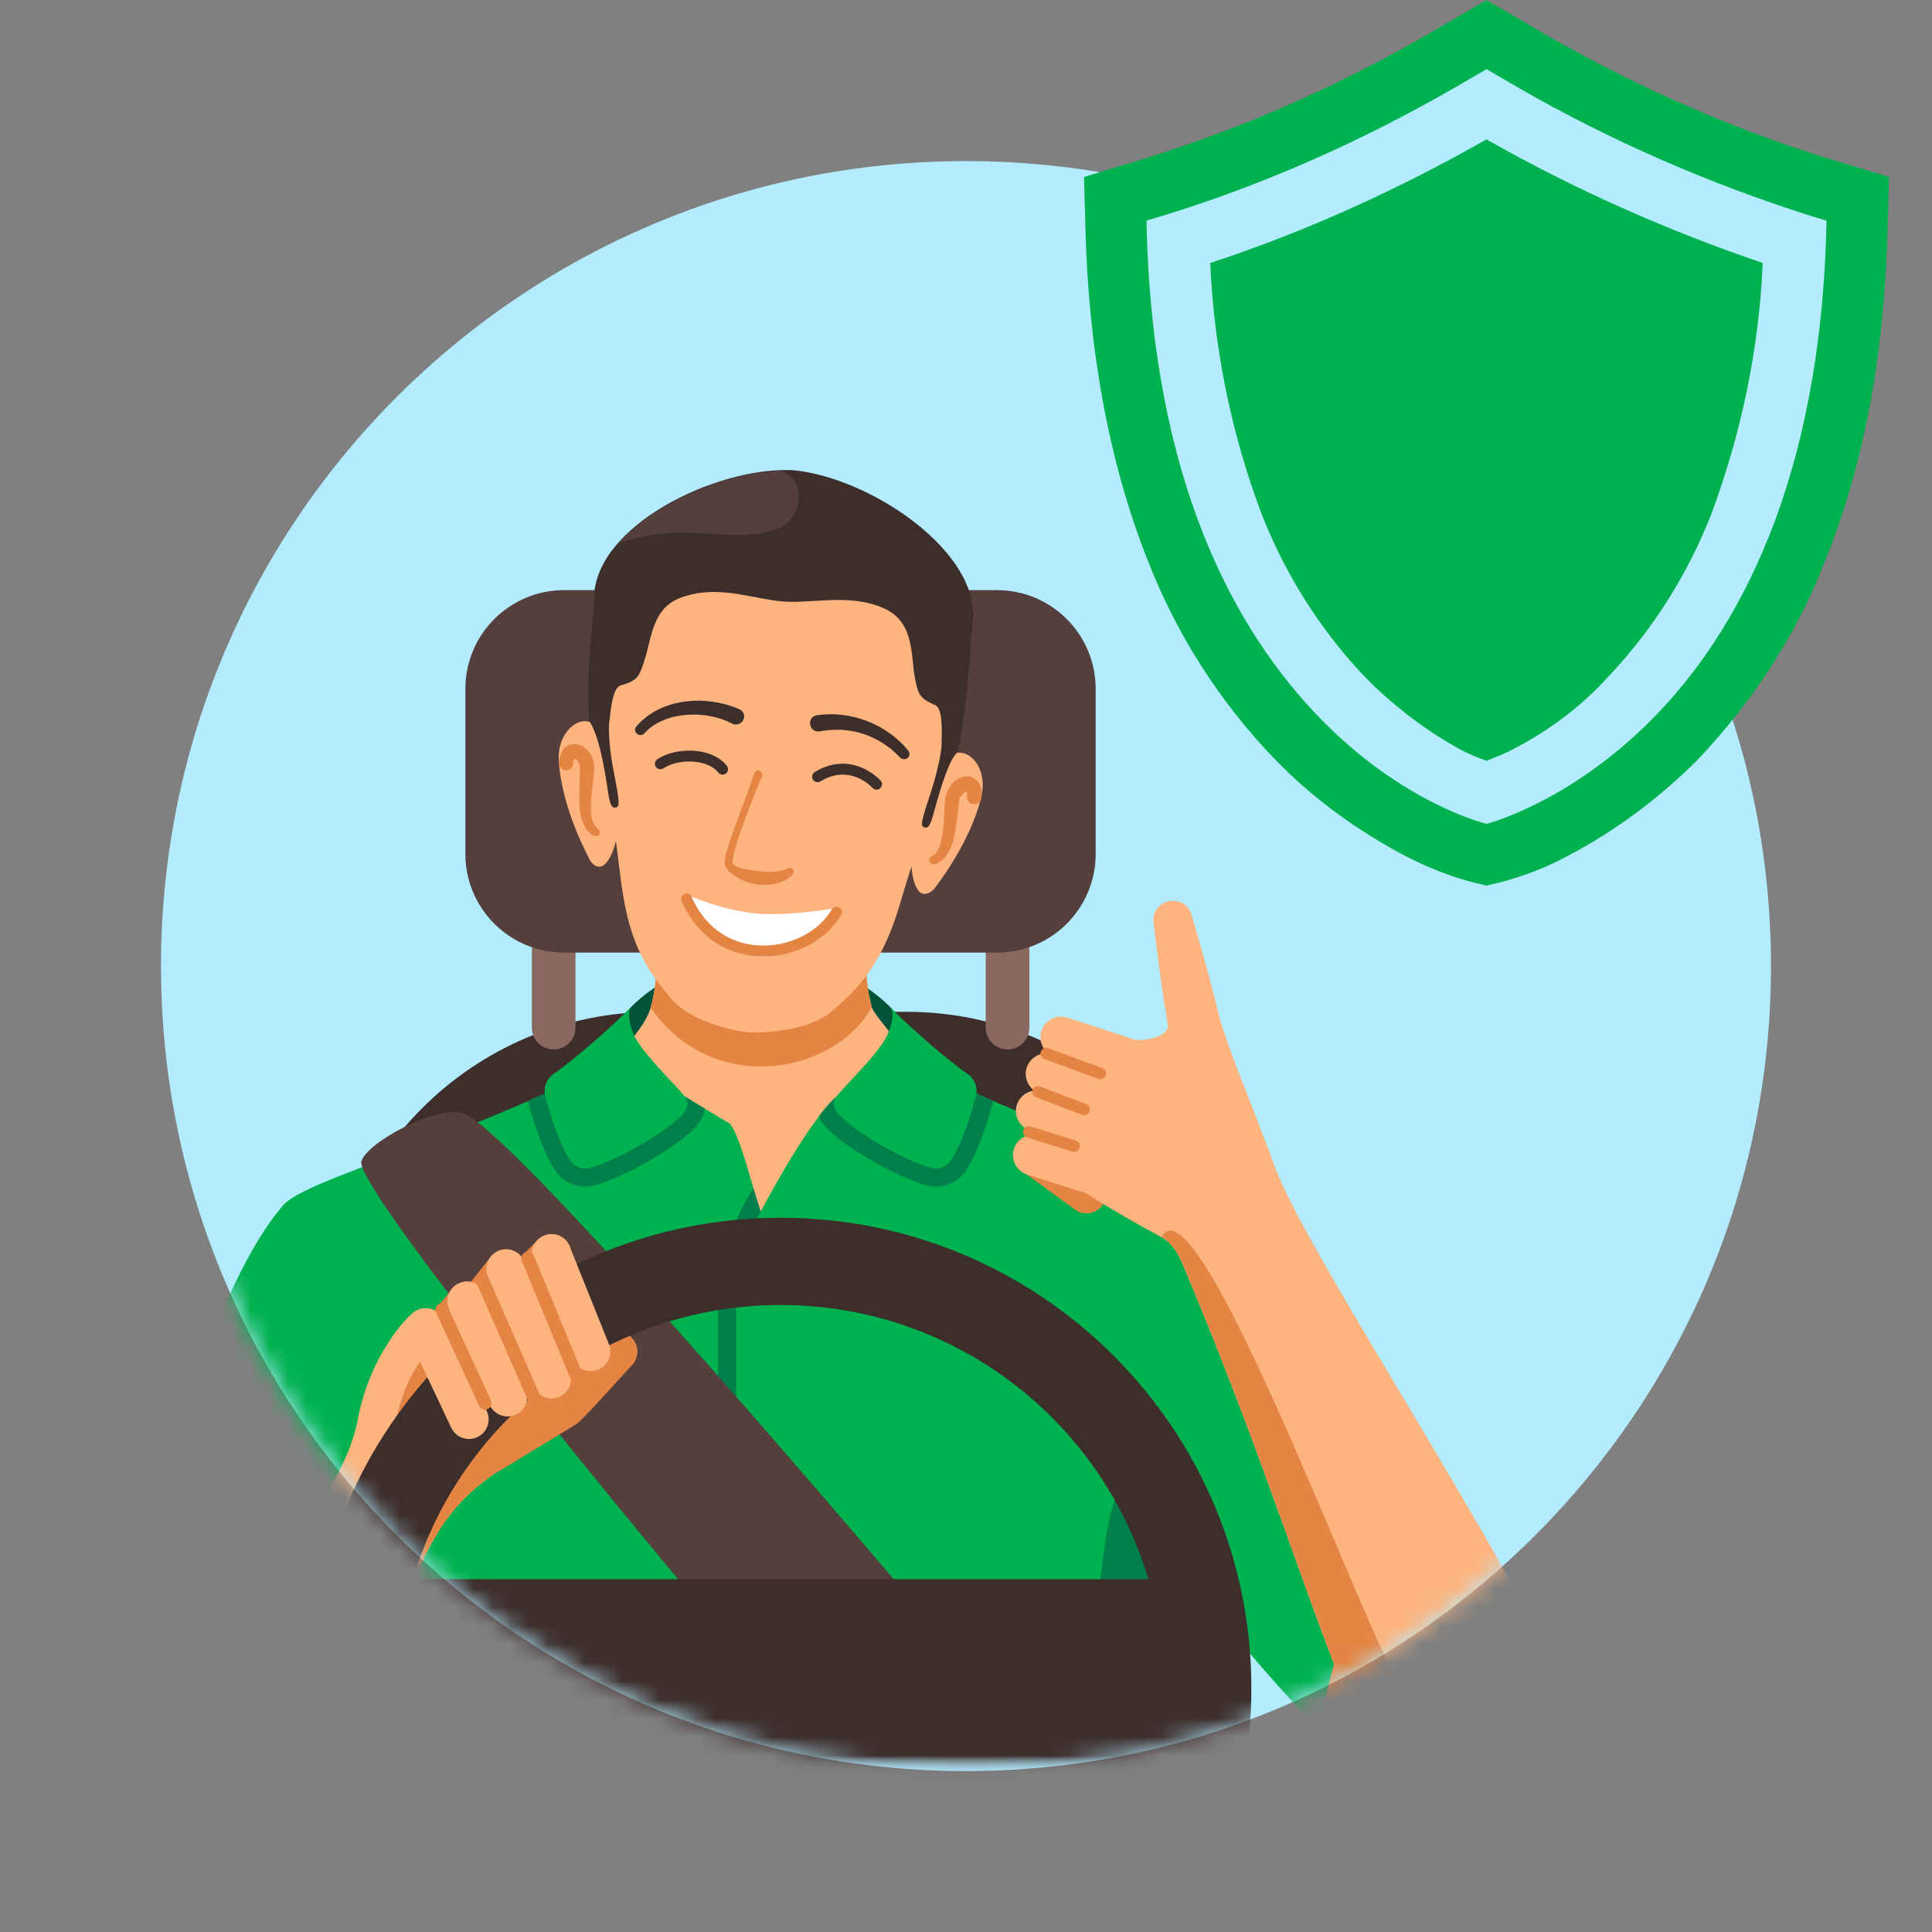
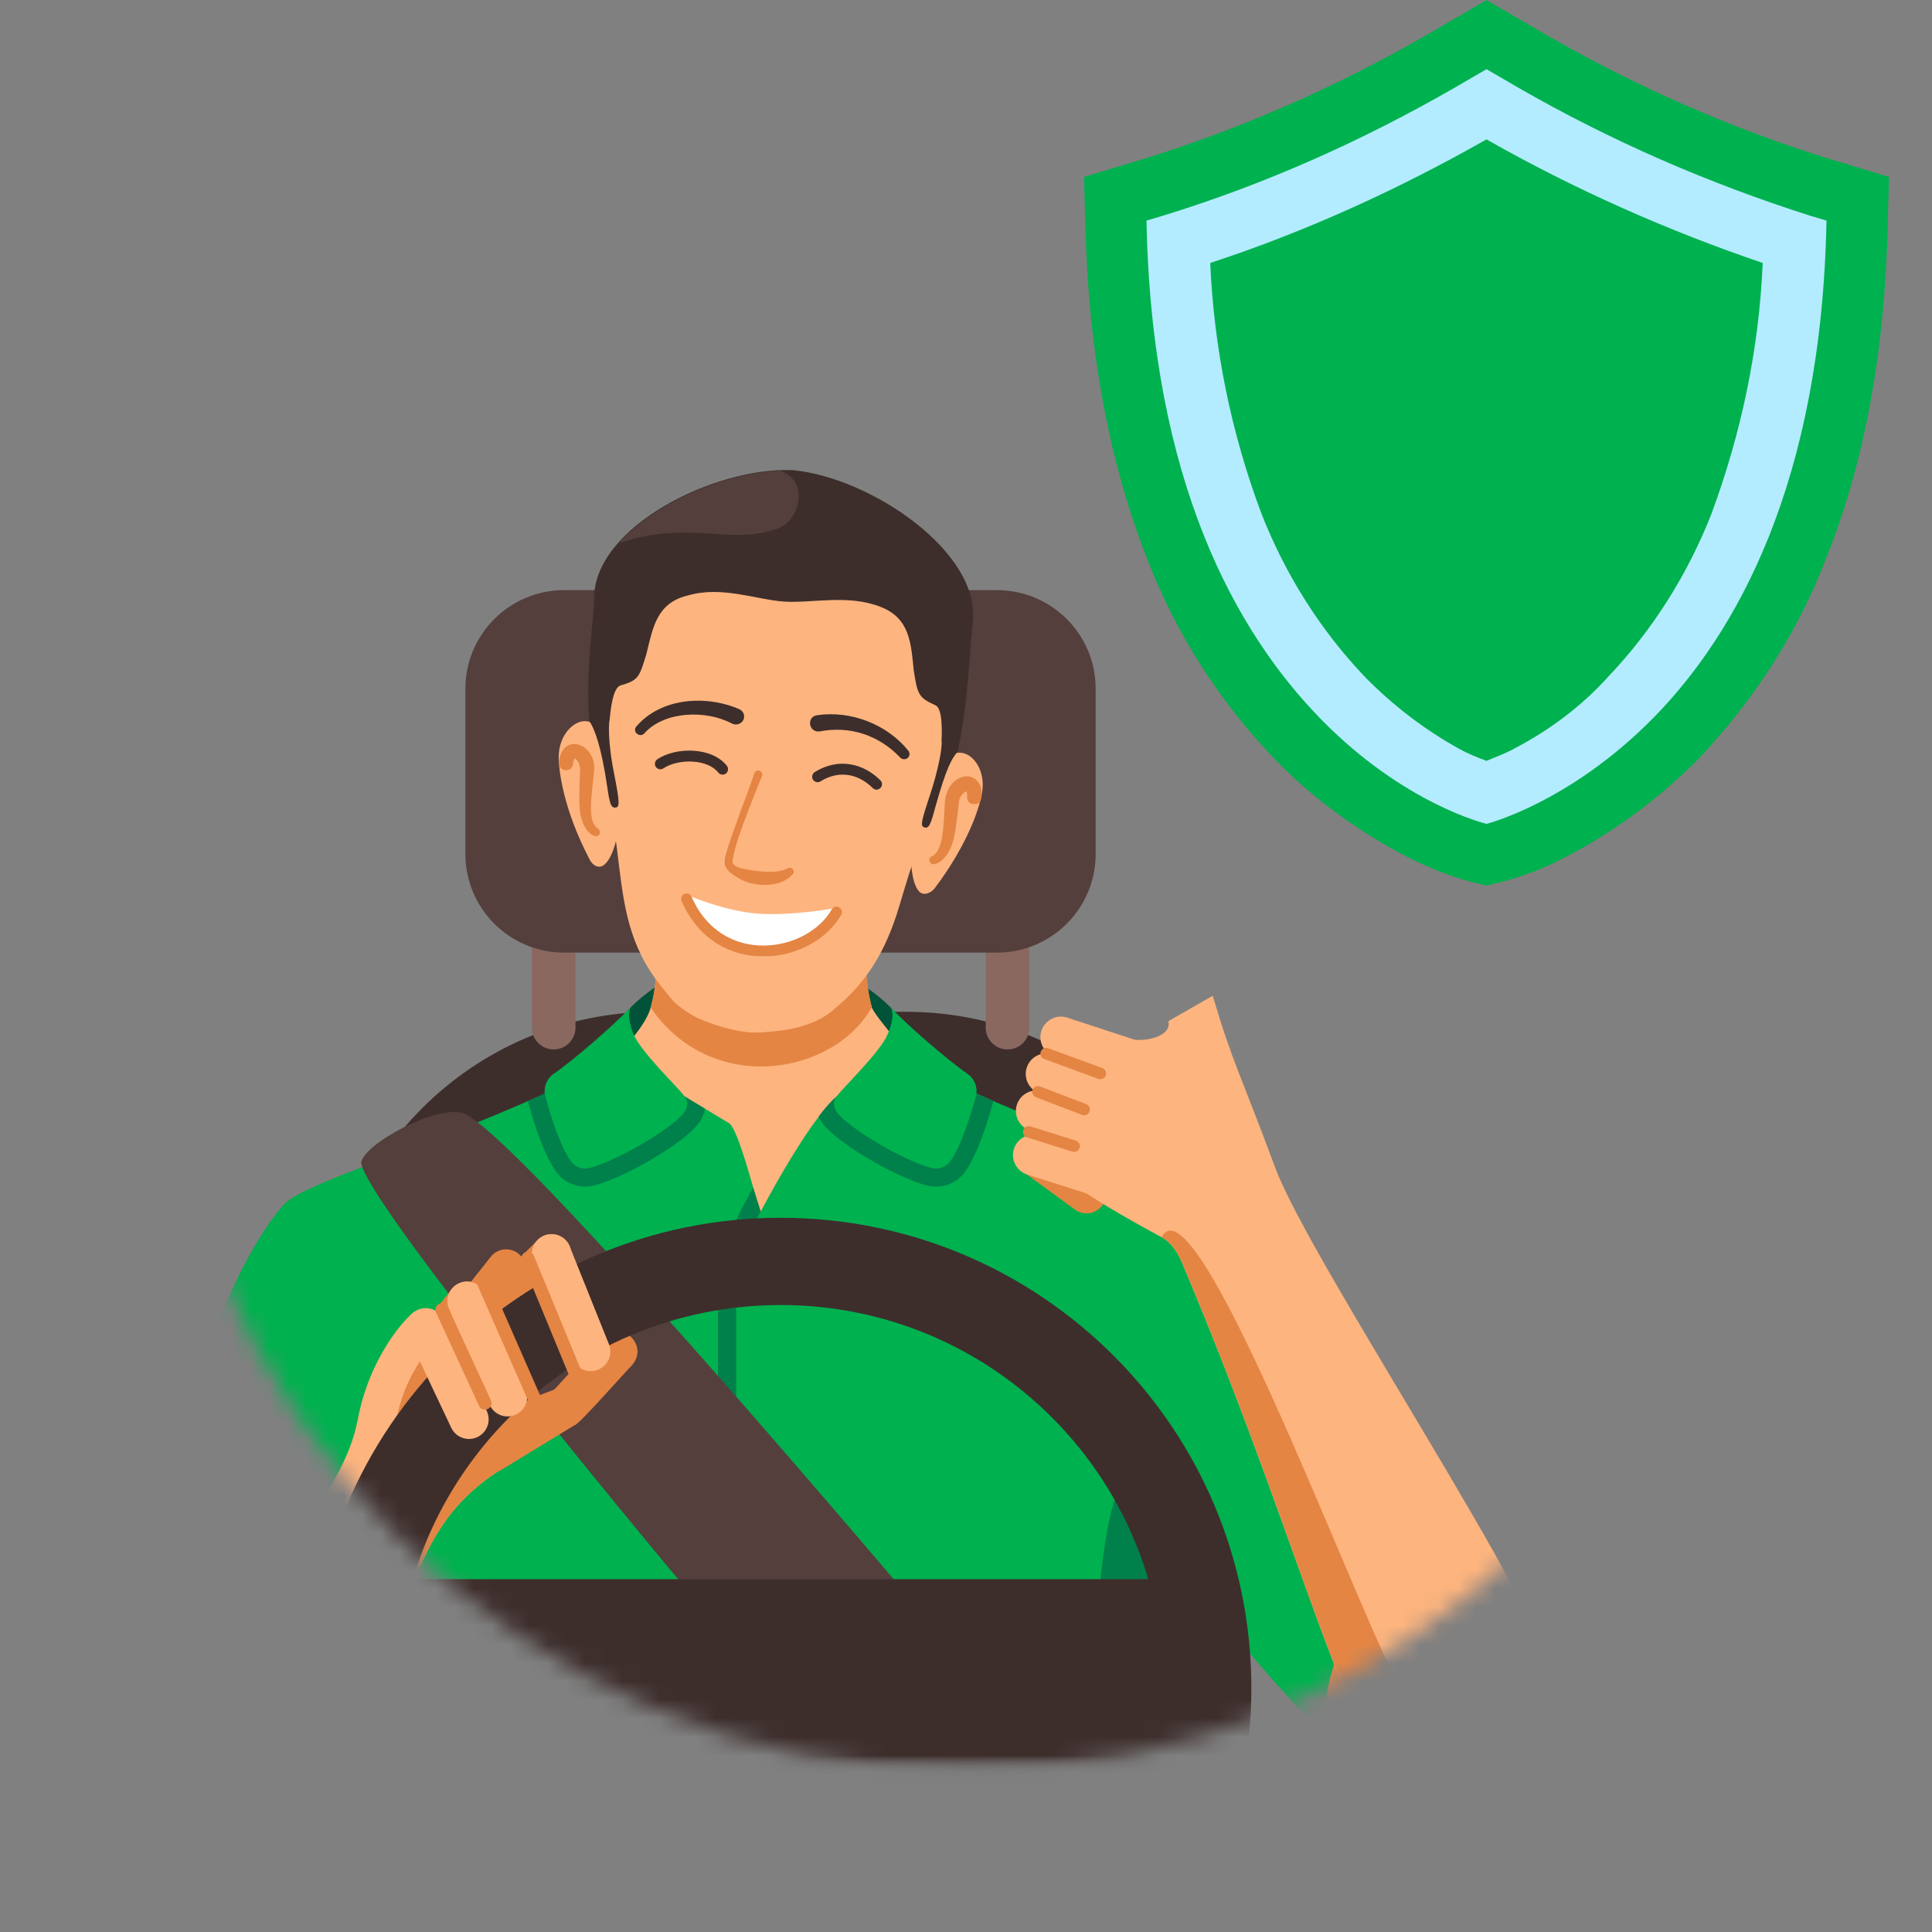
<svg xmlns="http://www.w3.org/2000/svg" width="104" height="104" viewBox="0 0 104 104" fill="none">
  <rect x="0" y="0" width="104" height="104" fill="#808080" stroke="none" />
-   <path d="M52 95.339C75.932 95.339 95.333 75.938 95.333 52.006C95.333 28.073 75.932 8.672 52 8.672C28.068 8.672 8.667 28.073 8.667 52.006C8.667 75.938 28.068 95.339 52 95.339Z" fill="#B3EBFF" />
  <mask id="mask0_7090_18647" style="mask-type:alpha" maskUnits="userSpaceOnUse" x="8" y="8" width="88" height="88">
    <path d="M52 95.339C75.932 95.339 95.333 75.938 95.333 52.006C95.333 28.073 75.932 8.672 52 8.672C28.068 8.672 8.667 28.073 8.667 52.006C8.667 75.938 28.068 95.339 52 95.339Z" fill="#B1EABA" />
  </mask>
  <g mask="url(#mask0_7090_18647)">
    <mask id="mask1_7090_18647" style="mask-type:luminance" maskUnits="userSpaceOnUse" x="-3" y="0" width="89" height="96">
      <path d="M85.222 0H-2.889V95.333H85.222V0Z" fill="white" />
    </mask>
    <g mask="url(#mask1_7090_18647)">
      <mask id="mask2_7090_18647" style="mask-type:luminance" maskUnits="userSpaceOnUse" x="-3" y="0" width="89" height="96">
        <path d="M85.222 0H-2.889V95.333H85.222V0Z" fill="white" />
      </mask>
      <g mask="url(#mask2_7090_18647)">
        <path d="M35.254 54.466H48.788C58.573 54.466 66.505 62.393 66.505 72.171V87.977H17.537V72.171C17.537 62.393 25.469 54.466 35.254 54.466Z" fill="#3D2E2C" />
        <path fill-rule="evenodd" clip-rule="evenodd" d="M29.804 49.044C30.453 49.044 30.979 49.569 30.979 50.218V55.318C30.979 55.966 30.453 56.492 29.804 56.492C29.155 56.492 28.63 55.966 28.63 55.318V50.218C28.63 49.569 29.155 49.044 29.804 49.044Z" fill="#8A6860" />
        <path fill-rule="evenodd" clip-rule="evenodd" d="M54.236 49.044C54.884 49.044 55.41 49.569 55.41 50.218V55.318C55.41 55.966 54.884 56.492 54.236 56.492C53.587 56.492 53.061 55.966 53.061 55.318V50.218C53.061 49.569 53.587 49.044 54.236 49.044Z" fill="#8A6860" />
        <path d="M53.665 31.767H30.367C27.432 31.767 25.052 34.145 25.052 37.078V45.968C25.052 48.902 27.432 51.28 30.367 51.28H53.665C56.6 51.28 58.98 48.902 58.98 45.968V37.078C58.98 34.145 56.6 31.767 53.665 31.767Z" fill="#543F3D" />
        <path d="M40.944 66.508C45.944 66.508 49.997 63.146 49.997 58.998C49.997 54.849 45.944 51.486 40.944 51.486C35.944 51.486 31.891 54.849 31.891 58.998C31.891 63.146 35.944 66.508 40.944 66.508Z" fill="#005339" />
        <path d="M49.907 57.943C49.427 57.361 47.054 54.682 46.929 54.219C46.244 51.733 46.802 48.868 46.751 46.281C45.036 46.342 42.909 45.8 41.574 47.143C41.549 47.143 40.99 48.005 40.965 48.031C39.798 45.596 37.514 46.205 35.255 46.053C35.077 48.741 35.737 51.657 35.026 54.244C34.692 55.421 33.073 56.986 32.286 57.675C35.144 71.271 47.182 70.153 49.907 57.943Z" fill="#FDB47E" />
        <path d="M46.93 54.219C46.245 51.733 46.803 48.868 46.753 46.281C45.037 46.342 42.91 45.8 41.575 47.143C41.55 47.143 40.992 48.005 40.966 48.031C39.799 45.596 37.515 46.205 35.256 46.053C35.079 48.741 35.738 51.657 35.028 54.244C38.333 59.035 44.893 57.86 46.93 54.219Z" fill="#E48544" />
        <path d="M51.119 37.306C51.144 35.556 51.017 33.654 50.078 32.132C49.469 31.219 48.581 30.356 47.667 29.748C46.982 29.317 46.094 29.012 45.333 28.759C44.723 28.581 43.987 28.277 43.353 28.175C43.125 28.15 42.896 28.15 42.668 28.125C42.44 28.099 42.211 28.048 41.983 28.048C41.348 28.048 40.587 28.201 39.952 28.277C38.988 28.429 37.922 28.607 37.034 29.063C35.004 30.128 33.786 31.498 33.176 33.704C32.821 35.175 32.517 36.773 32.39 38.295C32.364 39.486 32.542 40.729 32.644 41.922C32.745 43.139 33.049 44.407 33.202 45.624C33.532 48.262 33.684 50.494 35.308 52.725C35.587 53.081 35.943 53.537 36.247 53.892C36.577 54.222 37.11 54.577 37.516 54.78C38.353 55.16 39.343 55.464 40.257 55.566C40.841 55.617 41.526 55.541 42.109 55.464C42.922 55.363 43.835 55.084 44.52 54.628C44.749 54.475 45.079 54.171 45.282 53.994C46.779 52.675 47.667 51.077 48.276 49.2C48.556 48.338 48.809 47.374 49.114 46.512C49.596 45.218 50.078 43.849 50.408 42.53C50.636 41.719 50.916 40.805 51.017 39.943C51.119 39.106 51.119 38.117 51.119 37.306Z" fill="#FDB47E" />
        <path d="M31.529 38.822C32.417 38.897 33.102 39.861 33.305 40.571C33.66 41.763 33.508 45.77 32.518 46.557C32.239 46.785 31.884 46.582 31.732 46.252C30.285 43.488 30.107 41.459 30.082 40.977C29.98 39.633 30.869 38.77 31.529 38.822Z" fill="#FDB47E" />
        <path d="M51.752 40.522C50.864 40.446 50.027 41.283 49.697 41.943C49.164 43.058 48.631 47.015 49.468 47.979C49.697 48.232 50.077 48.105 50.306 47.827C52.184 45.341 52.717 43.388 52.818 42.906C53.148 41.587 52.438 40.598 51.752 40.522Z" fill="#FDB47E" />
        <path d="M30.085 41.079C30.212 39.431 31.989 39.938 31.989 41.358C31.938 42.069 31.811 42.829 31.811 43.514C31.811 43.97 31.887 44.402 32.192 44.605C32.293 44.681 32.319 44.807 32.268 44.909C32.09 45.163 31.76 44.884 31.608 44.706C31.05 43.945 31.202 42.905 31.202 42.043C31.202 41.891 31.227 41.587 31.227 41.434C31.227 41.206 31.126 40.927 30.948 40.826C30.941 40.826 30.941 40.826 30.948 40.826C30.948 40.826 30.923 40.826 30.897 40.902C30.872 40.978 30.847 41.054 30.847 41.156C30.745 41.612 30.085 41.536 30.085 41.079Z" fill="#E48544" />
        <path d="M52.062 42.929C52.062 42.828 52.062 42.65 52.011 42.599C52.019 42.599 52.019 42.599 52.011 42.599C51.834 42.675 51.681 42.878 51.63 43.081C51.605 43.259 51.58 43.563 51.554 43.766C51.428 44.628 51.402 45.668 50.717 46.302C50.539 46.454 50.133 46.682 50.032 46.353C50.006 46.251 50.057 46.124 50.159 46.099C50.92 45.769 50.767 43.69 50.894 42.929C50.996 42.447 51.301 41.965 51.834 41.813C52.316 41.686 52.773 42.041 52.823 42.498C52.874 42.828 52.874 43.335 52.417 43.284C52.189 43.284 52.062 43.107 52.062 42.929Z" fill="#E48544" />
        <path d="M36.958 48.163C39.015 52.812 43.157 52.145 45.028 48.873C45.028 48.873 42.731 49.303 40.873 49.186C39.015 49.068 36.958 48.163 36.958 48.163Z" fill="white" />
        <path fill-rule="evenodd" clip-rule="evenodd" d="M36.84 48.12C36.989 48.055 37.162 48.123 37.227 48.271C38.051 50.153 39.593 50.905 41.103 50.9C42.634 50.896 44.107 50.116 44.773 48.953C44.854 48.812 45.034 48.764 45.174 48.844C45.315 48.925 45.364 49.104 45.283 49.245C44.495 50.62 42.809 51.483 41.105 51.487C39.38 51.492 37.614 50.62 36.689 48.507C36.624 48.358 36.692 48.185 36.84 48.12Z" fill="#E48544" />
        <path d="M42.638 47.096C41.979 47.806 40.583 47.755 39.796 47.298C39.517 47.121 39.162 46.943 39.035 46.588C38.959 46.233 39.086 45.98 39.162 45.675C39.39 44.965 39.644 44.306 39.872 43.647C40.126 42.987 40.38 42.302 40.608 41.617C40.659 41.49 40.786 41.44 40.888 41.49C41.014 41.541 41.065 41.694 41.014 41.795C40.735 42.454 40.481 43.114 40.228 43.773C39.923 44.585 39.593 45.422 39.441 46.284C39.441 46.436 39.415 46.462 39.517 46.563C39.746 46.741 40.126 46.791 40.431 46.842C41.116 46.943 41.852 47.02 42.41 46.741C42.613 46.614 42.841 46.893 42.664 47.07L42.638 47.096Z" fill="#E48544" />
        <path fill-rule="evenodd" clip-rule="evenodd" d="M43.855 41.564C45.204 40.723 46.547 41.156 47.394 42.006C47.508 42.121 47.508 42.307 47.392 42.421C47.278 42.536 47.092 42.535 46.977 42.42C46.279 41.718 45.233 41.397 44.166 42.062C44.029 42.148 43.848 42.105 43.762 41.968C43.676 41.831 43.718 41.65 43.855 41.564Z" fill="#3D2E2C" />
        <path fill-rule="evenodd" clip-rule="evenodd" d="M37.28 40.997C36.688 40.963 36.092 41.104 35.712 41.36C35.577 41.451 35.395 41.415 35.304 41.281C35.213 41.147 35.249 40.964 35.383 40.873C35.895 40.528 36.627 40.371 37.314 40.411C37.997 40.45 38.709 40.689 39.128 41.225C39.228 41.353 39.205 41.537 39.078 41.637C38.95 41.737 38.765 41.714 38.665 41.587C38.392 41.237 37.875 41.031 37.28 40.997Z" fill="#3D2E2C" />
        <path d="M39.397 38.946C38.678 38.568 37.793 38.412 36.941 38.48C36.093 38.549 35.239 38.856 34.694 39.469C34.455 39.742 34.019 39.404 34.244 39.119C35.562 37.562 37.993 37.389 39.805 38.18C40.026 38.281 40.121 38.536 40.016 38.752C39.907 38.977 39.62 39.067 39.397 38.946Z" fill="#3D2E2C" />
        <path d="M43.988 38.499C45.815 38.235 47.754 38.994 48.894 40.409C48.995 40.531 48.977 40.71 48.852 40.808C48.733 40.902 48.557 40.886 48.453 40.776C47.904 40.193 47.214 39.746 46.464 39.503C45.713 39.257 44.909 39.223 44.14 39.369C43.539 39.47 43.382 38.588 43.988 38.499Z" fill="#3D2E2C" />
        <path d="M42.207 32.383C40.71 32.282 38.858 31.521 37.03 32.053C35.355 32.459 35.152 33.753 34.797 35.198C34.416 36.467 34.365 36.619 33.401 36.898C32.995 37.024 32.868 38.166 32.818 38.749C32.716 39.18 32.818 40.474 33.046 41.589C33.376 43.238 33.35 43.441 33.147 43.466C32.894 43.517 32.818 43.263 32.691 42.376C32.361 40.118 31.98 39.18 31.726 38.825C31.498 36.162 31.98 33.22 31.98 32.206C31.98 28.351 38.477 25.13 42.664 25.307C46.852 25.688 52.866 29.745 52.359 33.55C52.232 34.539 52.13 37.861 51.547 40.474C51.242 40.803 50.937 41.336 50.329 43.517C50.1 44.379 49.998 44.633 49.745 44.532C49.542 44.455 49.567 44.278 50.1 42.68C50.455 41.59 50.734 40.321 50.684 39.89C50.709 39.281 50.734 38.14 50.354 37.963C49.44 37.557 49.389 37.379 49.187 36.086C49.034 34.615 48.983 33.271 47.385 32.662C45.633 31.977 43.705 32.484 42.207 32.383Z" fill="#3D2E2C" />
        <path d="M33.301 29.24C37.209 27.947 39.214 29.392 41.854 28.454C43.097 28.023 43.58 25.867 41.981 25.334C39.037 25.461 35.281 27.033 33.301 29.24Z" fill="#543F3D" />
        <path d="M80.157 83.254C74.144 79.99 69.87 92.454 71.76 93.87C72.861 94.674 74.376 94.729 75.537 93.945C78.486 91.952 82.978 86.772 80.157 83.254Z" fill="#00804A" />
        <path d="M62.116 63.379C58.902 61.654 55.891 60.927 54.246 61.691C55.891 70.632 72.695 96.611 77.128 97.383C81.561 98.155 84.361 95.084 84.099 91.847C83.837 88.61 67.094 66.087 62.116 63.379Z" fill="#E48544" />
        <path d="M17.226 65.27C14.388 67.741 10.52 79.021 7.355 87.974C4.89 94.945 8.588 96.444 10.422 97.191C12.248 97.935 14.172 98.14 15.473 95.203C18.893 87.484 23.517 72.748 27.242 61.73C25.967 61.191 20.064 62.799 17.226 65.27Z" fill="#E48544" />
        <path d="M58.387 77.599C62.163 82.872 66.887 88.863 71.325 93.488C71.459 93.627 71.603 93.752 71.754 93.863C69.881 92.422 74.152 79.993 80.158 83.253C66.734 65.629 63.642 62.113 52.631 59.488C50.656 59.017 52.25 67.798 58.387 77.599Z" fill="#00B14F" />
        <path d="M5.936 87.973C8.681 79.831 11.614 69.025 15.258 64.864C16.046 63.964 19.878 62.74 23.513 61.298C23.513 68.637 22.597 85.717 22.374 87.973H5.936Z" fill="#00B14F" />
        <path d="M17.232 126.164C17.234 125.05 17.247 85.877 17.277 85.208C17.362 83.372 17.669 81.526 18.133 80.289C18.417 79.531 19.161 79.8 19.357 80.585C20.285 84.299 21.289 126.164 21.289 126.164H17.232Z" fill="#00804A" />
        <path d="M19.532 126.165C19.296 104.266 19.451 62.911 22.233 61.808C26.237 60.222 30.759 58.399 31.799 57.529L36.866 59.028L39.17 60.418C39.736 60.533 40.717 64.781 40.952 65.216C40.952 65.216 43.448 60.416 45.037 59.028L50.104 57.529C51.145 58.399 55.668 60.222 59.67 61.808C62.439 62.905 62.827 108.192 62.378 126.165H19.532Z" fill="#00B14F" />
        <path d="M30.732 62.514C30.961 62.836 31.372 62.973 31.753 62.87C33.462 62.411 36.62 60.458 36.92 59.729C37.029 59.463 37.029 59.255 36.859 59.026C36.45 58.478 34.499 56.636 34.094 55.654C34.091 55.646 33.683 54.684 33.96 54.217C33.072 55.15 30.94 57.019 29.803 57.806C29.408 58.079 29.232 58.573 29.358 59.036C29.636 60.053 30.138 61.68 30.732 62.514Z" fill="#00B14F" />
        <path d="M28.42 59.291C28.906 61.07 29.418 62.344 29.939 63.076C30.295 63.577 30.88 63.875 31.501 63.875C31.672 63.875 31.843 63.853 32.008 63.808C32.886 63.572 34.145 62.982 35.375 62.229C37.473 60.945 37.736 60.307 37.822 60.097C37.88 59.955 37.92 59.816 37.944 59.679L36.86 59.025C37.03 59.253 37.03 59.461 36.922 59.727C36.621 60.457 33.464 62.409 31.755 62.868C31.671 62.891 31.586 62.902 31.501 62.902C31.201 62.902 30.912 62.763 30.733 62.512C30.139 61.678 29.638 60.051 29.36 59.035C29.344 58.977 29.333 58.919 29.326 58.861C29.038 58.993 28.734 59.129 28.415 59.268C28.417 59.276 28.418 59.283 28.42 59.291Z" fill="#00804A" />
        <path d="M51.154 62.515C50.925 62.837 50.514 62.974 50.132 62.872C48.424 62.413 45.266 60.46 44.966 59.73C44.857 59.464 44.857 59.257 45.028 59.028C45.437 58.48 47.388 56.637 47.792 55.656C47.795 55.648 48.224 54.707 47.947 54.24C48.835 55.172 50.946 57.02 52.083 57.807C52.478 58.081 52.654 58.574 52.528 59.038C52.25 60.054 51.748 61.681 51.154 62.515Z" fill="#00B14F" />
        <path d="M52.561 58.861C52.554 58.919 52.543 58.977 52.527 59.035C52.249 60.051 51.748 61.678 51.154 62.512C50.975 62.763 50.686 62.902 50.386 62.902C50.301 62.902 50.216 62.891 50.132 62.869C48.424 62.41 45.266 60.457 44.965 59.727C44.857 59.461 44.857 59.253 45.027 59.025C44.731 59.283 44.404 59.661 44.067 60.102C44.157 60.321 44.437 60.959 46.512 62.229C47.742 62.982 49.001 63.573 49.879 63.809C50.044 63.853 50.215 63.875 50.386 63.875C51.008 63.875 51.591 63.577 51.948 63.076C52.469 62.344 52.98 61.07 53.467 59.291C53.469 59.283 53.47 59.276 53.472 59.269C53.153 59.129 52.849 58.993 52.561 58.861Z" fill="#00804A" />
        <path d="M58.184 126.164C58.41 121.695 57.759 80.821 60.605 79.836C61.294 79.597 63.2 80.466 63.775 84.668C63.925 85.764 64.046 125.073 64.144 126.164H58.184Z" fill="#00804A" />
        <path d="M40.544 63.934C40.311 64.339 40.139 64.665 40.097 64.743C40.016 64.889 39.541 65.786 39.298 66.488C39.266 66.58 39.222 66.694 39.172 66.822C39.013 67.229 38.817 67.735 38.757 68.158L38.755 68.164C38.678 68.514 38.65 69.593 38.65 69.673V76.844C38.65 77.113 38.868 77.331 39.137 77.331C39.406 77.331 39.624 77.113 39.624 76.844V69.673C39.624 69.497 39.662 68.574 39.708 68.366L39.719 68.305C39.761 67.993 39.945 67.52 40.08 67.174C40.134 67.034 40.183 66.908 40.218 66.807C40.427 66.206 40.868 65.356 40.947 65.219L40.949 65.216L40.544 63.934Z" fill="#00804A" />
        <path d="M65.125 105.686C66.035 107.432 66.322 115.663 65.125 116.079C62.64 116.942 19.437 65.598 19.444 62.564C19.639 61.55 23.404 59.526 24.875 59.907C28.293 60.793 64.216 103.939 65.125 105.686Z" fill="#543F3D" />
        <path fill-rule="evenodd" clip-rule="evenodd" d="M54.776 61.552C55.12 61.08 55.782 60.977 56.254 61.321L59.114 63.405C59.585 63.749 59.689 64.41 59.345 64.882C59 65.353 58.339 65.457 57.867 65.113L55.007 63.028C54.535 62.684 54.432 62.023 54.776 61.552Z" fill="#E48544" />
        <path d="M65.281 53.602C66.362 57.251 66.764 57.785 68.641 62.845C70.517 67.905 83.286 86.868 83.975 91.103C84.665 95.339 82.051 98.787 77.115 97.386C72.761 96.151 70.905 85.208 63.655 68.037C63.407 67.451 63.079 66.9 62.519 66.598C61.495 66.048 59.099 64.704 58.158 64.018C57.608 63.617 57.476 61.934 58.27 59.969C58.483 59.381 58.738 58.736 59.054 58.119L60.316 55.834C61.477 56.219 63.108 55.827 62.893 54.969L65.281 53.602Z" fill="#FDB47E" />
        <path d="M83.985 91.103C84.675 95.338 82.06 98.787 77.125 97.386C72.771 96.151 70.915 85.208 63.664 68.037C63.417 67.451 63.089 66.9 62.529 66.598C64.33 63.217 72.49 85.218 75.084 90.306C77.678 95.394 81.478 95.338 83.985 91.103Z" fill="#E48544" />
        <path fill-rule="evenodd" clip-rule="evenodd" d="M54.58 61.843C54.765 61.261 55.385 60.94 55.967 61.125L60.191 62.466C60.772 62.65 61.094 63.271 60.909 63.852C60.724 64.432 60.103 64.754 59.522 64.569L55.298 63.228C54.717 63.044 54.395 62.423 54.58 61.843Z" fill="#FDB47E" />
        <path fill-rule="evenodd" clip-rule="evenodd" d="M54.805 59.309C55.048 58.827 55.605 58.592 56.121 58.754L59.558 59.832C60.14 60.014 60.464 60.634 60.281 61.215C60.238 61.352 60.171 61.475 60.086 61.581L60.09 61.584C60.582 61.944 60.69 62.635 60.329 63.127C59.969 63.618 59.278 63.725 58.786 63.365L55.138 60.697C54.702 60.379 54.561 59.791 54.805 59.309Z" fill="#FDB47E" />
        <path fill-rule="evenodd" clip-rule="evenodd" d="M55.308 57.369C55.535 56.849 56.118 56.585 56.658 56.758L60.671 58.045C61.251 58.231 61.571 58.851 61.385 59.431C61.717 59.772 61.801 60.304 61.557 60.74C61.259 61.272 60.586 61.462 60.054 61.164L55.781 58.772C55.286 58.495 55.082 57.889 55.308 57.369Z" fill="#FDB47E" />
        <path fill-rule="evenodd" clip-rule="evenodd" d="M56.104 55.374C56.337 54.861 56.919 54.605 57.455 54.78L61.546 56.122C62.126 56.312 62.441 56.935 62.251 57.514C62.079 58.038 61.552 58.346 61.024 58.26C60.694 58.712 60.067 58.849 59.574 58.559L56.55 56.78C56.064 56.494 55.872 55.888 56.104 55.374Z" fill="#FDB47E" />
-         <path d="M64.136 49.229C64.704 51.159 65.254 53.094 65.708 55.052C66.059 56.921 63.361 57.477 62.946 55.619C62.59 53.641 62.333 51.645 62.094 49.648C61.976 48.382 63.751 48.026 64.136 49.229Z" fill="#FDB47E" />
        <path fill-rule="evenodd" clip-rule="evenodd" d="M56.025 56.61C56.084 56.449 56.262 56.366 56.423 56.425L59.34 57.494C59.501 57.553 59.583 57.731 59.524 57.891C59.465 58.052 59.287 58.135 59.126 58.076L56.21 57.007C56.049 56.948 55.966 56.77 56.025 56.61Z" fill="#E48544" />
        <path fill-rule="evenodd" clip-rule="evenodd" d="M55.587 58.665C55.648 58.505 55.827 58.425 55.987 58.486L58.47 59.435C58.63 59.496 58.71 59.675 58.649 59.835C58.588 59.995 58.409 60.075 58.249 60.014L55.766 59.065C55.606 59.004 55.525 58.825 55.587 58.665Z" fill="#E48544" />
        <path fill-rule="evenodd" clip-rule="evenodd" d="M55.084 60.838C55.135 60.675 55.309 60.584 55.472 60.635L57.909 61.399C58.072 61.45 58.163 61.624 58.112 61.788C58.06 61.951 57.886 62.042 57.723 61.99L55.287 61.227C55.123 61.176 55.032 61.002 55.084 60.838Z" fill="#E48544" />
        <path fill-rule="evenodd" clip-rule="evenodd" d="M27.904 67.48C28.362 67.842 28.439 68.506 28.077 68.964L26.239 71.285C25.877 71.743 25.212 71.82 24.754 71.458C24.296 71.096 24.218 70.432 24.581 69.974L26.418 67.653C26.781 67.195 27.446 67.117 27.904 67.48Z" fill="#E48544" />
        <path fill-rule="evenodd" clip-rule="evenodd" d="M30.444 66.741C30.858 67.153 30.859 67.822 30.447 68.235L28.157 70.533C27.744 70.947 27.075 70.948 26.661 70.537C26.247 70.125 26.246 69.455 26.658 69.042L28.948 66.744C29.361 66.331 30.03 66.329 30.444 66.741Z" fill="#E48544" />
        <path fill-rule="evenodd" clip-rule="evenodd" d="M25.802 69.215C26.261 69.576 26.34 70.24 25.979 70.699L23.589 73.737C23.228 74.195 22.563 74.275 22.105 73.914C21.645 73.554 21.566 72.889 21.927 72.431L24.317 69.393C24.678 68.934 25.343 68.855 25.802 69.215Z" fill="#E48544" />
        <path d="M11.494 86.884C9.051 89.118 6.936 91.846 7.199 94.066C7.41 95.843 9.989 98.454 13.256 97.546C17.674 96.317 19.899 89.869 21.289 87.237C22.68 84.604 23.162 81.578 26.796 79.21C27.961 78.45 28.62 77.429 28.993 76.51C27.588 75.173 24.497 72.461 22.315 70.603C21.797 70.953 19.888 73.073 19.261 76.402C18.44 80.76 13.938 84.649 11.494 86.884Z" fill="#FDB47E" />
        <path d="M7.775 95.488C8.743 96.929 10.806 98.227 13.256 97.546C17.674 96.318 19.899 89.87 21.289 87.237C22.68 84.605 23.162 81.579 26.796 79.21C27.961 78.451 28.62 77.43 28.993 76.51C27.881 75.453 25.688 73.512 23.74 71.827C20.147 75.836 22.031 77.854 19.451 83.161C16.573 89.081 10.55 96.333 7.775 95.488Z" fill="#E48544" />
        <path d="M34.02 73.492C33.856 73.631 31.107 76.753 30.947 76.709L27.001 79.114C26.278 79.555 25.334 79.326 24.893 78.603C24.389 77.797 24.771 76.696 25.663 76.37L29.989 74.745L29.664 74.986L32.413 72.009C33.423 70.979 34.969 72.398 34.02 73.492Z" fill="#E48544" />
        <path fill-rule="evenodd" clip-rule="evenodd" d="M16.679 90.878C16.679 76.891 28.025 65.553 42.02 65.553C56.016 65.553 67.361 76.891 67.361 90.878C67.361 104.864 56.016 116.203 42.02 116.203C28.025 116.203 16.679 104.864 16.679 90.878ZM42.02 70.249C30.62 70.249 21.378 79.485 21.378 90.878C21.378 102.271 30.62 111.506 42.02 111.506C53.42 111.506 62.662 102.271 62.662 90.878C62.662 79.485 53.42 70.249 42.02 70.249Z" fill="#3D2E2C" />
        <path fill-rule="evenodd" clip-rule="evenodd" d="M19.026 85.008H65.009V96.748H19.026V85.008Z" fill="#3D2E2C" />
        <path fill-rule="evenodd" clip-rule="evenodd" d="M46.129 90.876V113.852H37.906V90.876H46.129Z" fill="#3D2E2C" />
        <path fill-rule="evenodd" clip-rule="evenodd" d="M29.293 66.509C29.835 66.292 30.451 66.555 30.668 67.097L32.779 72.359C32.997 72.901 32.734 73.516 32.192 73.733C31.649 73.951 31.034 73.687 30.817 73.146L28.706 67.883C28.488 67.342 28.751 66.727 29.293 66.509Z" fill="#FDB47E" />
-         <path fill-rule="evenodd" clip-rule="evenodd" d="M26.834 67.332C27.374 67.109 27.992 67.366 28.215 67.905L30.66 73.819C30.883 74.358 30.626 74.976 30.086 75.199C29.547 75.421 28.928 75.165 28.706 74.626L26.261 68.712C26.038 68.173 26.294 67.555 26.834 67.332Z" fill="#FDB47E" />
        <path fill-rule="evenodd" clip-rule="evenodd" d="M24.727 69.067C25.264 68.84 25.885 69.091 26.113 69.628L28.296 74.778C28.524 75.315 28.273 75.936 27.735 76.163C27.197 76.391 26.577 76.14 26.349 75.603L24.166 70.453C23.938 69.915 24.189 69.295 24.727 69.067Z" fill="#FDB47E" />
        <path fill-rule="evenodd" clip-rule="evenodd" d="M22.465 70.518C22.993 70.269 23.623 70.494 23.872 71.022L26.202 75.952C26.452 76.48 26.226 77.11 25.698 77.359C25.17 77.608 24.54 77.382 24.29 76.855L21.96 71.925C21.711 71.397 21.937 70.767 22.465 70.518Z" fill="#FDB47E" />
        <path fill-rule="evenodd" clip-rule="evenodd" d="M23.643 70.184C23.82 70.102 24.029 70.18 24.111 70.356L26.428 75.382C26.51 75.559 26.432 75.768 26.256 75.849C26.079 75.931 25.87 75.853 25.788 75.677L23.471 70.651C23.389 70.475 23.466 70.265 23.643 70.184Z" fill="#E48544" />
        <path fill-rule="evenodd" clip-rule="evenodd" d="M25.793 68.511C25.972 68.433 26.18 68.514 26.258 68.692L29.067 75.098C29.145 75.276 29.064 75.484 28.886 75.562C28.708 75.64 28.5 75.559 28.422 75.381L25.612 68.975C25.534 68.797 25.615 68.589 25.793 68.511Z" fill="#E48544" />
        <path fill-rule="evenodd" clip-rule="evenodd" d="M28.283 67.413C28.463 67.339 28.669 67.425 28.743 67.605L31.359 73.953C31.433 74.132 31.348 74.338 31.168 74.412C30.988 74.486 30.782 74.401 30.708 74.221L28.091 67.873C28.017 67.693 28.103 67.487 28.283 67.413Z" fill="#E48544" />
      </g>
    </g>
  </g>
  <path d="M80.02 0.006L78.338 0.984L76.656 1.962C71.878 4.701 66.832 6.918 61.583 8.548L60.708 8.809L58.353 9.526L58.42 11.939C58.555 18.72 59.699 24.85 61.718 30.001C63.265 34.044 65.62 37.761 68.648 40.891C70.667 42.978 73.089 44.738 75.713 46.108C76.857 46.694 78.001 47.151 79.213 47.477L80.02 47.672L80.827 47.477C82.039 47.151 83.25 46.694 84.326 46.108C86.951 44.738 89.306 42.978 91.391 40.891C94.419 37.696 96.775 34.044 98.322 30.001C100.408 24.785 101.485 18.72 101.619 11.939L101.687 9.526L99.332 8.809L98.457 8.548C93.208 6.918 88.162 4.701 83.384 1.962L81.702 0.984L80.02 0.006Z" fill="#00B14F" />
  <path d="M80.019 3.724L81.701 4.702C86.68 7.571 91.928 9.854 97.446 11.614L98.321 11.875C98.052 25.96 93.476 34.111 88.968 38.675C84.46 43.24 80.019 44.349 80.019 44.349C80.019 44.349 75.577 43.305 71.069 38.675C66.561 34.046 61.985 25.96 61.716 11.875L62.591 11.614C68.109 9.919 73.357 7.571 78.336 4.702L80.019 3.724Z" fill="#B3EBFF" />
  <path d="M65.147 14.156C65.348 18.785 66.29 23.35 67.906 27.654C69.184 30.914 71.068 33.913 73.49 36.456C74.971 37.956 76.653 39.26 78.537 40.304C79.008 40.565 79.479 40.76 80.017 40.956C80.488 40.76 81.027 40.565 81.498 40.304C83.382 39.326 85.131 38.022 86.544 36.456C88.967 33.913 90.85 30.914 92.129 27.654C93.744 23.285 94.686 18.785 94.888 14.156C89.707 12.395 84.727 10.178 80.017 7.504C75.307 10.178 70.328 12.46 65.147 14.156Z" fill="#00B14F" />
</svg>